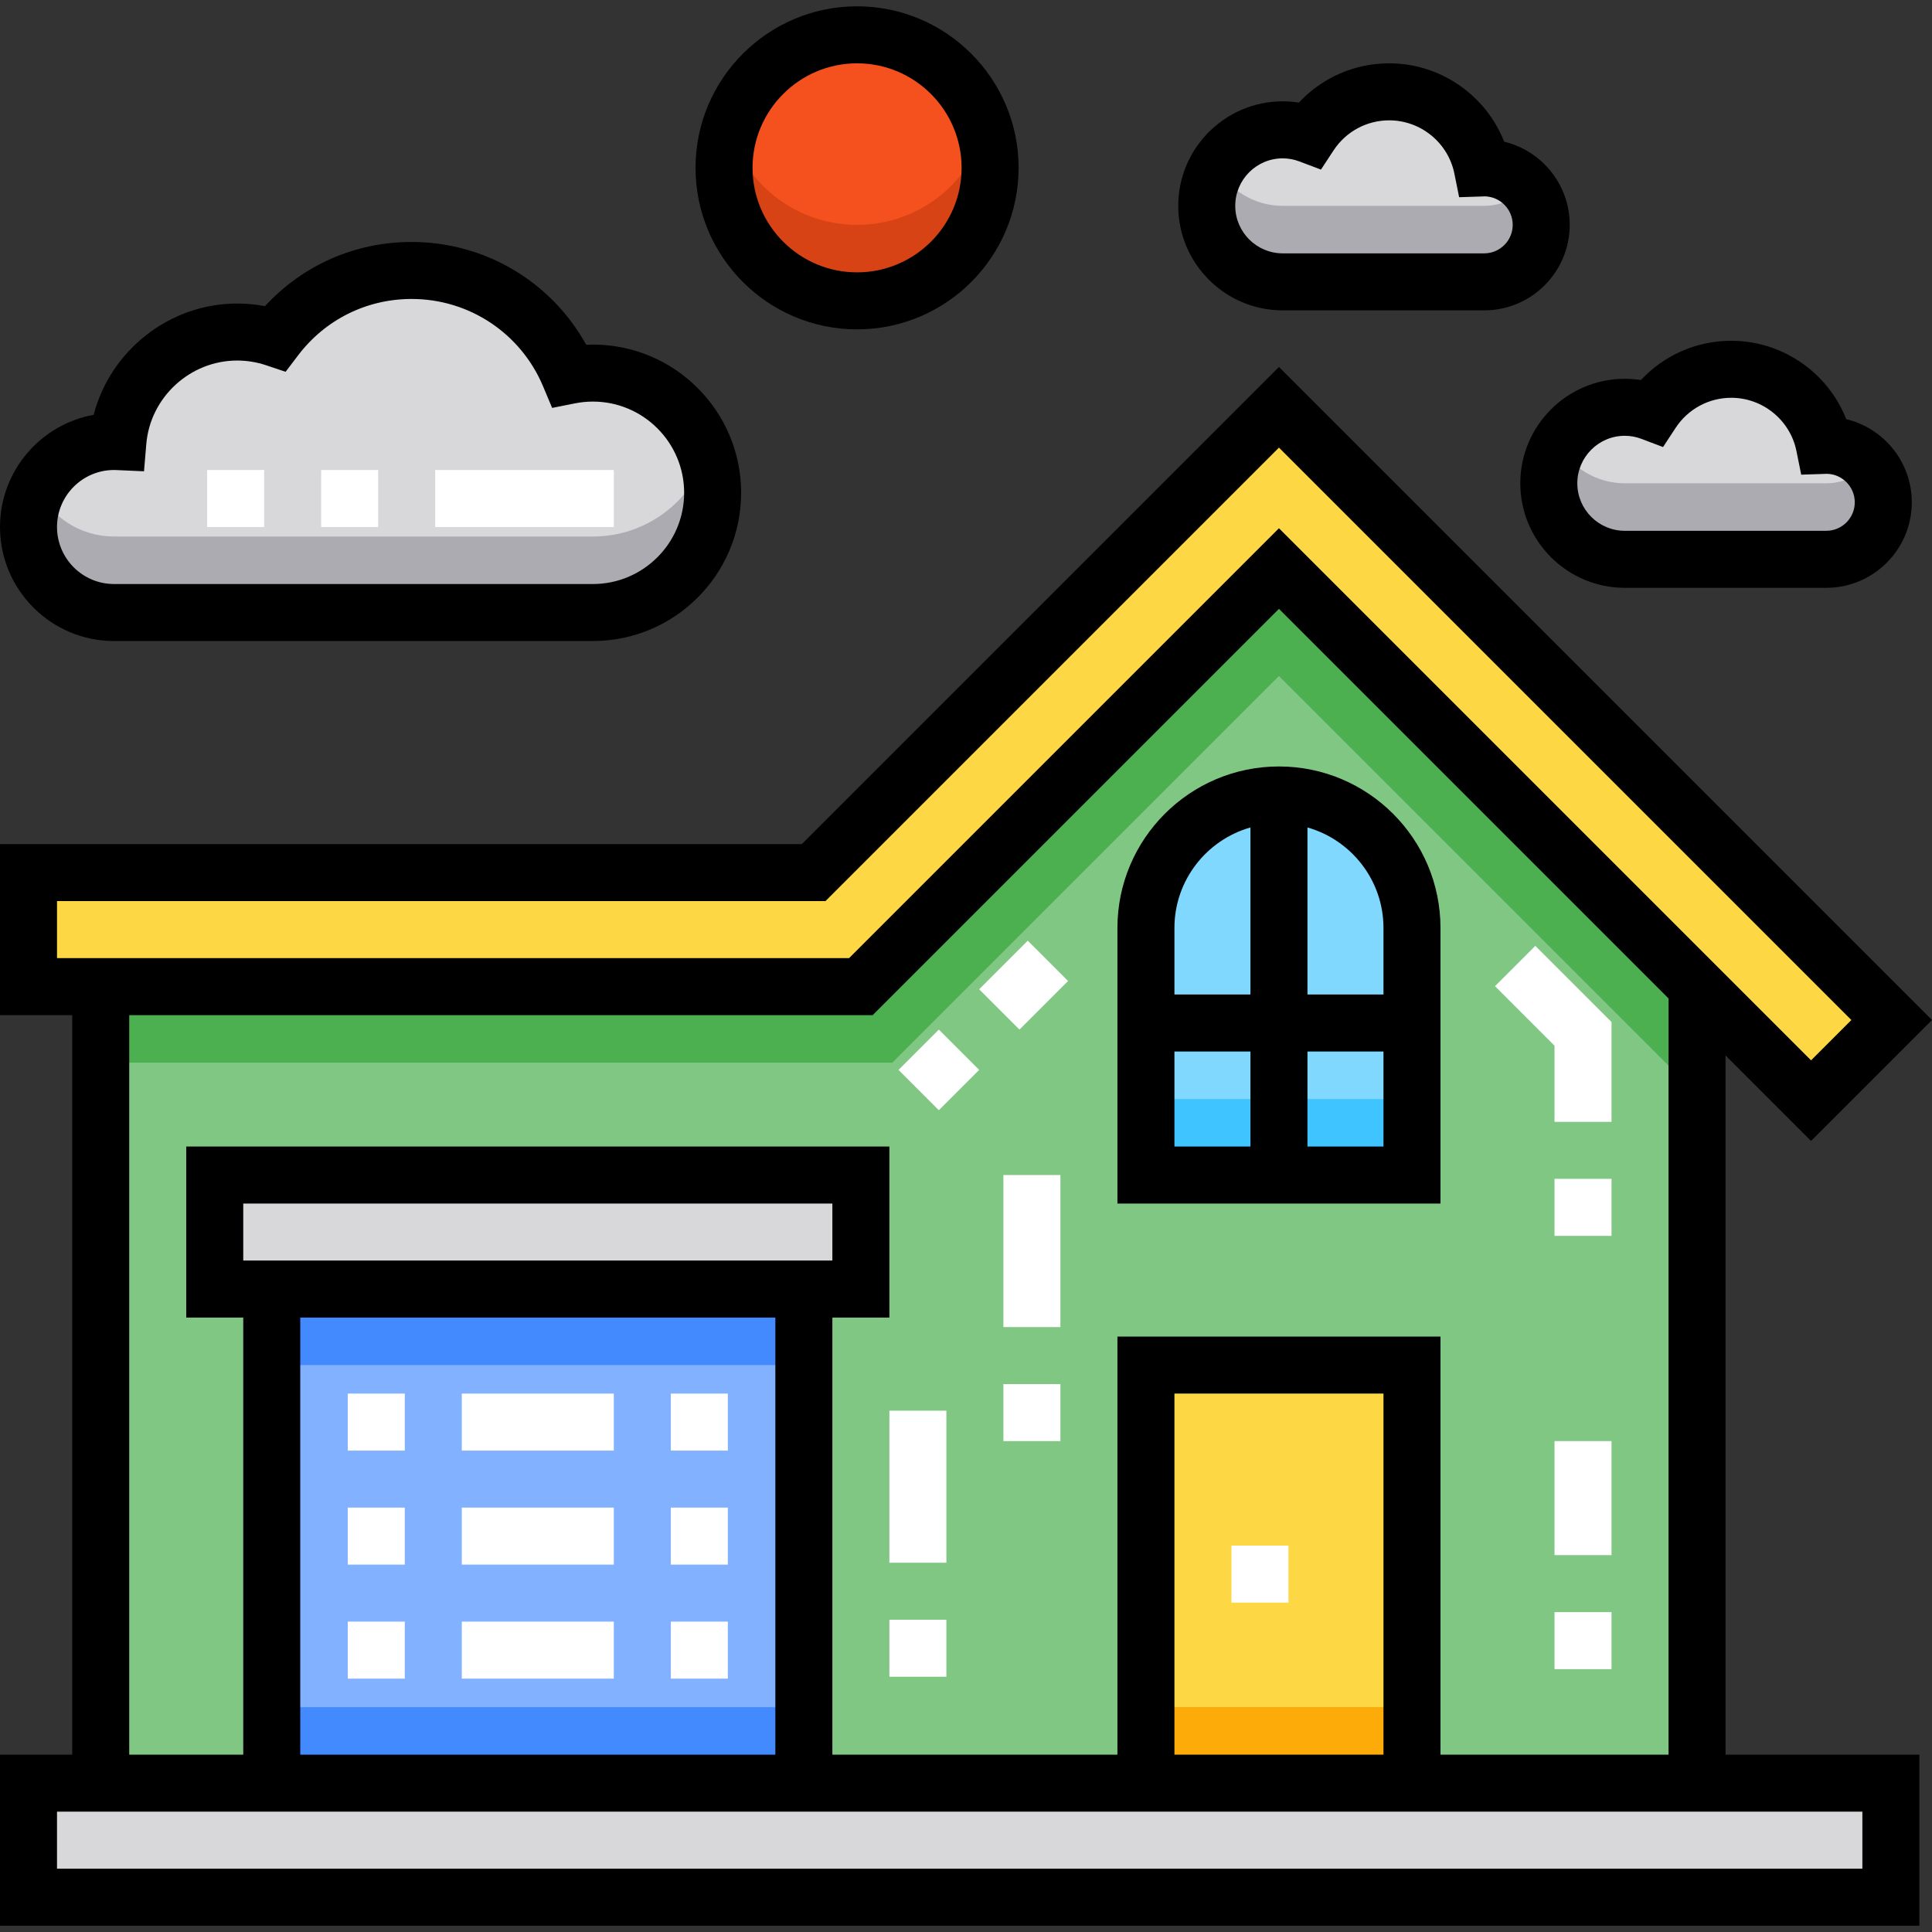
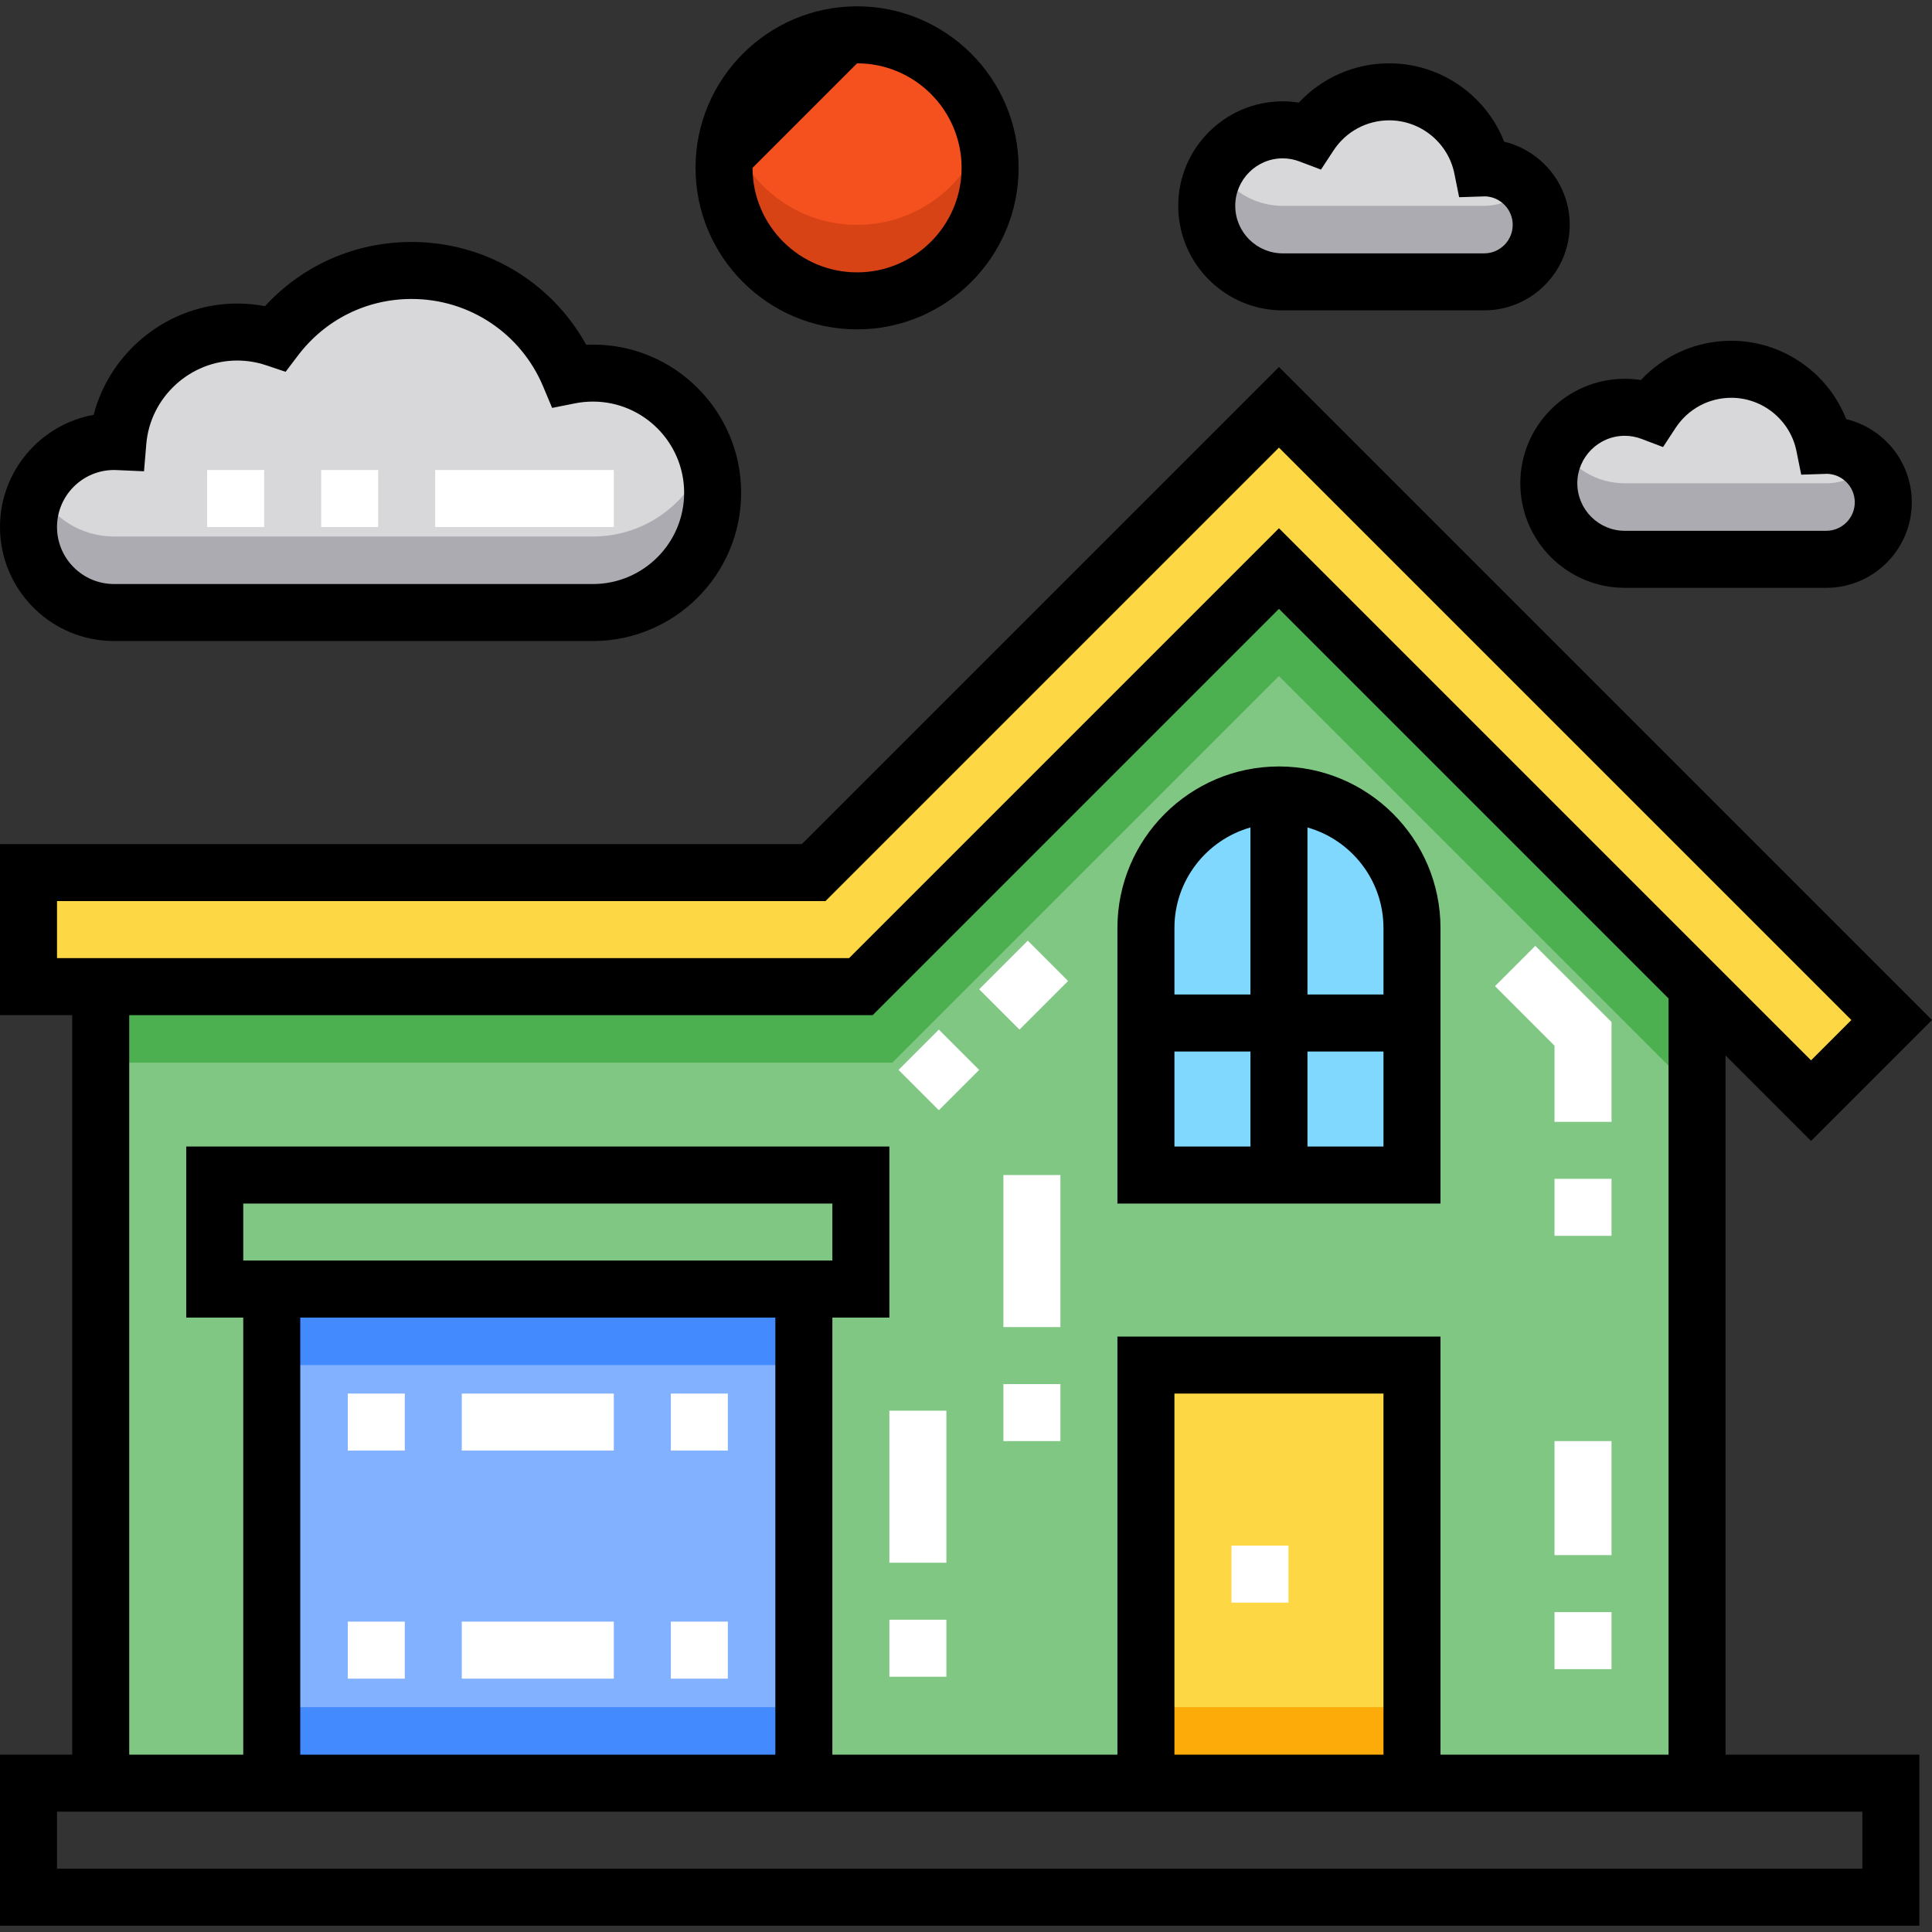
<svg xmlns="http://www.w3.org/2000/svg" version="1.1" id="Capa_1" x="0px" y="0px" viewBox="0 0 512 512" style="enable-background:new 0 0 512 512;" xml:space="preserve">
  <rect x="0" y="0" width="512" height="512" fill="#333333" stroke="none" />
-   <rect x="7.554" y="472.556" style="fill:#D8D7DA;" width="493.547" height="30.217" />
  <polygon style="fill:#81C784;" points="449.732,261.465 338.936,150.669 228.14,261.465 26.692,261.465 26.692,472.556   449.732,472.556 " />
  <g>
    <polygon style="fill:#FDD844;" points="338.936,107.936 215.624,231.248 7.554,231.248 7.554,261.465 228.14,261.465    338.936,150.669 479.95,291.682 501.316,270.316  " />
    <rect x="303.683" y="361.76" style="fill:#FDD844;" width="70.507" height="110.796" />
  </g>
  <rect x="72.018" y="341.615" style="fill:#82B1FF;" width="141.014" height="130.941" />
-   <rect x="56.909" y="311.398" style="fill:#D8D7DA;" width="171.231" height="30.217" />
  <path style="fill:#80D8FF;" d="M374.189,311.398h-70.507v-65.471c0-19.47,15.783-35.253,35.253-35.253l0,0  c19.47,0,35.253,15.783,35.253,35.253V311.398z" />
  <g>
    <path style="fill:#D8D7DA;" d="M483.979,148.225c8.344,0,15.109-6.765,15.109-15.109s-6.765-15.109-15.109-15.109   c-0.169,0-0.332,0.02-0.501,0.025c-2.324-11.507-12.49-20.17-24.68-20.17c-8.817,0-16.571,4.535-21.069,11.396   c-2.22-0.842-4.618-1.324-7.133-1.324c-11.126,0-20.145,9.019-20.145,20.145s9.019,20.145,20.145,20.145H483.979z" />
    <path style="fill:#D8D7DA;" d="M393.327,74.697c8.344,0,15.109-6.765,15.109-15.109s-6.765-15.109-15.109-15.109   c-0.169,0-0.332,0.02-0.501,0.025c-2.324-11.507-12.49-20.17-24.68-20.17c-8.817,0-16.571,4.535-21.069,11.396   c-2.22-0.842-4.618-1.324-7.133-1.324c-11.126,0-20.145,9.019-20.145,20.145s9.019,20.145,20.145,20.145H393.327z" />
    <path style="fill:#D8D7DA;" d="M157.129,162.327c17.523,0,31.728-14.205,31.728-31.728s-14.205-31.728-31.728-31.728   c-2.133,0-4.216,0.214-6.231,0.615c-6.851-16.335-22.991-27.811-41.815-27.811c-14.754,0-27.857,7.054-36.134,17.968   c-3.173-1.066-6.566-1.651-10.099-1.651c-16.614,0-30.238,12.774-31.606,29.035c-0.341-0.015-0.684-0.026-1.028-0.026   c-12.516,0-22.663,10.147-22.663,22.663c0,12.516,10.147,22.663,22.663,22.663H157.129z" />
  </g>
  <circle style="fill:#F4511E;" cx="227.132" cy="44.48" r="35.253" />
  <polygon style="fill:#4CAF50;" points="228.14,261.465 26.692,261.465 26.692,281.61 236.484,281.61 338.936,179.158   449.732,289.954 449.732,261.465 338.936,150.669 " />
  <rect x="303.683" y="452.412" style="fill:#FDAB08;" width="70.507" height="20.145" />
  <g>
    <rect x="72.018" y="452.412" style="fill:#448AFF;" width="141.014" height="20.145" />
    <rect x="72.018" y="341.615" style="fill:#448AFF;" width="141.014" height="20.145" />
  </g>
-   <rect x="303.683" y="291.253" style="fill:#40C4FF;" width="70.507" height="20.145" />
  <g>
    <path style="fill:#ACABB1;" d="M483.979,128.081h-53.384c-7.452,0-13.943-4.057-17.427-10.072   c-1.718,2.965-2.718,6.399-2.718,10.072c0,11.126,9.019,20.145,20.145,20.145h53.384c8.344,0,15.109-6.765,15.109-15.109   c0-3.875-1.472-7.398-3.87-10.072C492.451,126.129,488.448,128.081,483.979,128.081z" />
    <path style="fill:#ACABB1;" d="M393.327,54.552h-53.384c-7.452,0-13.943-4.057-17.427-10.072   c-1.718,2.965-2.718,6.399-2.718,10.072c0,11.126,9.019,20.145,20.145,20.145h53.384c8.344,0,15.109-6.765,15.109-15.109   c0-3.875-1.472-7.398-3.87-10.072C401.8,52.6,397.796,54.552,393.327,54.552z" />
    <path style="fill:#ACABB1;" d="M157.129,142.182H30.217c-8.897,0-16.592-5.13-20.302-12.59c-1.509,3.035-2.361,6.453-2.361,10.072   c0,12.516,10.147,22.663,22.663,22.663h126.912c17.523,0,31.728-14.205,31.728-31.728c0-3.522-0.582-6.907-1.642-10.072   C183.003,133.11,171.13,142.182,157.129,142.182z" />
  </g>
  <path style="fill:#D84315;" d="M227.132,59.588c-15.969,0-29.451-10.62-33.785-25.181c-0.951,3.192-1.469,6.571-1.469,10.072  c0,19.47,15.783,35.253,35.253,35.253s35.253-15.783,35.253-35.253c0-3.501-0.518-6.88-1.469-10.072  C256.583,48.968,243.101,59.588,227.132,59.588z" />
  <path d="M457.287,279.703l22.663,22.663l32.05-32.05L338.936,97.252L212.494,223.694H0v45.326h19.138v195.983H0v45.326h508.656  v-45.326h-51.369V279.703z M15.109,238.802h203.644l120.184-120.184l151.697,151.696L479.95,281L338.936,139.986L225.011,253.911  H15.109V238.802z M34.246,269.02h197.022l107.668-107.667l103.242,103.242v200.407h-60.434V354.206h-85.615v110.796h-75.543V349.17  h15.109v-45.326H49.355v45.326h15.109v115.833H34.246V269.02z M366.635,465.002h-55.398v-95.688h55.398V465.002z M64.463,334.061  v-15.109h156.122v15.109H64.463z M205.477,349.17v115.833H79.572V349.17H205.477z M493.547,495.219H15.109v-15.109h478.439V495.219z  " />
  <path d="M381.744,245.928c0-23.605-19.203-42.808-42.808-42.808c-23.605,0-42.808,19.203-42.808,42.808v73.025h85.615V245.928z   M366.635,245.928v17.627H346.49v-44.27C358.102,222.582,366.635,233.274,366.635,245.928z M331.382,219.284v44.27h-20.145v-17.627  C311.237,233.274,319.77,222.582,331.382,219.284z M311.237,278.663h20.145v25.181h-20.145V278.663z M346.49,303.844v-25.181h20.145  v25.181H346.49z" />
  <path d="M402.896,128.081c0,15.274,12.425,27.699,27.699,27.699h53.384c12.497,0,22.663-10.166,22.663-22.663  c0-10.675-7.417-19.648-17.37-22.038c-4.843-12.309-16.88-20.769-30.474-20.769c-9.185,0-17.798,3.812-23.938,10.408  c-1.41-0.224-2.834-0.335-4.265-0.335C415.321,100.381,402.896,112.807,402.896,128.081z M430.595,115.49  c1.499,0,2.998,0.28,4.454,0.833l5.672,2.151l3.326-5.073c3.278-4.999,8.792-7.983,14.751-7.983c8.359,0,15.625,5.935,17.276,14.11  l1.264,6.261l6.384-0.206c0.126-0.004,0.252-0.011,0.396-0.02c4.101,0.075,7.415,3.434,7.415,7.553c0,4.166-3.388,7.554-7.554,7.554  h-53.384c-6.943,0-12.591-5.648-12.591-12.59C418.004,121.137,423.652,115.49,430.595,115.49z" />
  <path d="M339.943,82.251h53.384c12.497,0,22.663-10.166,22.663-22.663c0-10.675-7.417-19.648-17.37-22.038  c-4.843-12.309-16.88-20.769-30.474-20.769c-9.185,0-17.798,3.812-23.938,10.408c-1.41-0.224-2.834-0.335-4.265-0.335  c-15.274,0-27.699,12.425-27.699,27.699S324.67,82.251,339.943,82.251z M339.943,41.962c1.499,0,2.998,0.28,4.454,0.833l5.672,2.151  l3.326-5.073c3.278-4.999,8.792-7.983,14.751-7.983c8.359,0,15.625,5.935,17.276,14.11l1.264,6.261l6.384-0.206  c0.126-0.004,0.252-0.011,0.396-0.02c4.101,0.076,7.415,3.436,7.415,7.554c0,4.166-3.388,7.554-7.554,7.554h-53.384  c-6.943,0-12.591-5.648-12.591-12.59S333,41.962,339.943,41.962z" />
  <path d="M30.217,169.881h126.912c21.661,0,39.282-17.622,39.282-39.282s-17.622-39.282-39.282-39.282  c-0.595,0-1.192,0.014-1.787,0.041c-9.249-16.716-26.837-27.237-46.258-27.237c-14.966,0-28.865,6.142-38.859,17.015  c-2.425-0.464-4.89-0.698-7.373-0.698c-18.026,0-33.628,12.518-38.032,29.491C10.724,112.481,0,124.844,0,139.664  C0,156.326,13.555,169.881,30.217,169.881z M30.217,124.555c0.232,0,0.461,0.008,0.692,0.019l7.255,0.323l0.608-7.238  c1.043-12.399,11.621-22.113,24.079-22.113c2.619,0,5.207,0.423,7.694,1.258l5.144,1.727l3.279-4.324  c7.219-9.519,18.196-14.979,30.115-14.979c15.265,0,28.943,9.098,34.848,23.179l2.388,5.693l6.055-1.206  c1.565-0.312,3.165-0.469,4.755-0.469c13.329,0,24.174,10.845,24.174,24.174c0,13.329-10.845,24.174-24.174,24.174H30.217  c-8.331,0-15.109-6.778-15.109-15.109S21.886,124.555,30.217,124.555z" />
-   <path d="M227.132,87.287c23.605,0,42.808-19.203,42.808-42.808S250.737,1.672,227.132,1.672s-42.808,19.203-42.808,42.808  S203.528,87.287,227.132,87.287z M227.132,16.781c15.274,0,27.699,12.425,27.699,27.699s-12.425,27.699-27.699,27.699  s-27.699-12.426-27.699-27.699S211.859,16.781,227.132,16.781z" />
+   <path d="M227.132,87.287c23.605,0,42.808-19.203,42.808-42.808S250.737,1.672,227.132,1.672s-42.808,19.203-42.808,42.808  S203.528,87.287,227.132,87.287z M227.132,16.781c15.274,0,27.699,12.425,27.699,27.699s-12.425,27.699-27.699,27.699  s-27.699-12.426-27.699-27.699z" />
  <g>
    <path style="fill:#FFFFFF;" d="M248.804,294.218l-10.683-10.683l10.683-10.683l10.683,10.683L248.804,294.218z M270.171,272.85   l-10.683-10.683l12.88-12.88l10.683,10.683L270.171,272.85z" />
    <path style="fill:#FFFFFF;" d="M427.07,442.339h-15.109v-15.109h15.109V442.339z M427.07,412.122h-15.109v-30.217h15.109V412.122z" />
    <path style="fill:#FFFFFF;" d="M427.07,327.514h-15.109v-15.109h15.109V327.514z M427.07,297.297h-15.109v-20.186l-15.769-15.769   l10.683-10.683l20.195,20.194V297.297z" />
    <rect x="326.346" y="409.604" style="fill:#FFFFFF;" width="15.109" height="15.109" />
    <path style="fill:#FFFFFF;" d="M281.02,381.905h-15.109v-15.109h15.109V381.905z M281.02,351.688h-15.109v-40.29h15.109V351.688z" />
    <path style="fill:#FFFFFF;" d="M250.803,444.354h-15.109v-15.109h15.109V444.354z M250.803,414.137h-15.109v-40.29h15.109V414.137z   " />
    <path style="fill:#FFFFFF;" d="M192.886,444.857h-15.109v-15.109h15.109V444.857z M162.669,444.857h-40.29v-15.109h40.29V444.857z    M107.271,444.857H92.162v-15.109h15.109V444.857z" />
-     <path style="fill:#FFFFFF;" d="M192.886,414.64h-15.109v-15.109h15.109V414.64z M162.669,414.64h-40.29v-15.109h40.29V414.64z    M107.271,414.64H92.162v-15.109h15.109V414.64z" />
    <path style="fill:#FFFFFF;" d="M192.886,384.423h-15.109v-15.109h15.109V384.423z M162.669,384.423h-40.29v-15.109h40.29V384.423z    M107.271,384.423H92.162v-15.109h15.109V384.423z" />
    <path style="fill:#FFFFFF;" d="M162.669,139.664h-47.34v-15.109h47.34V139.664z M100.22,139.664H85.112v-15.109h15.109V139.664z    M70.003,139.664H54.895v-15.109h15.109V139.664z" />
  </g>
  <g>
</g>
  <g>
</g>
  <g>
</g>
  <g>
</g>
  <g>
</g>
  <g>
</g>
  <g>
</g>
  <g>
</g>
  <g>
</g>
  <g>
</g>
  <g>
</g>
  <g>
</g>
  <g>
</g>
  <g>
</g>
  <g>
</g>
</svg>